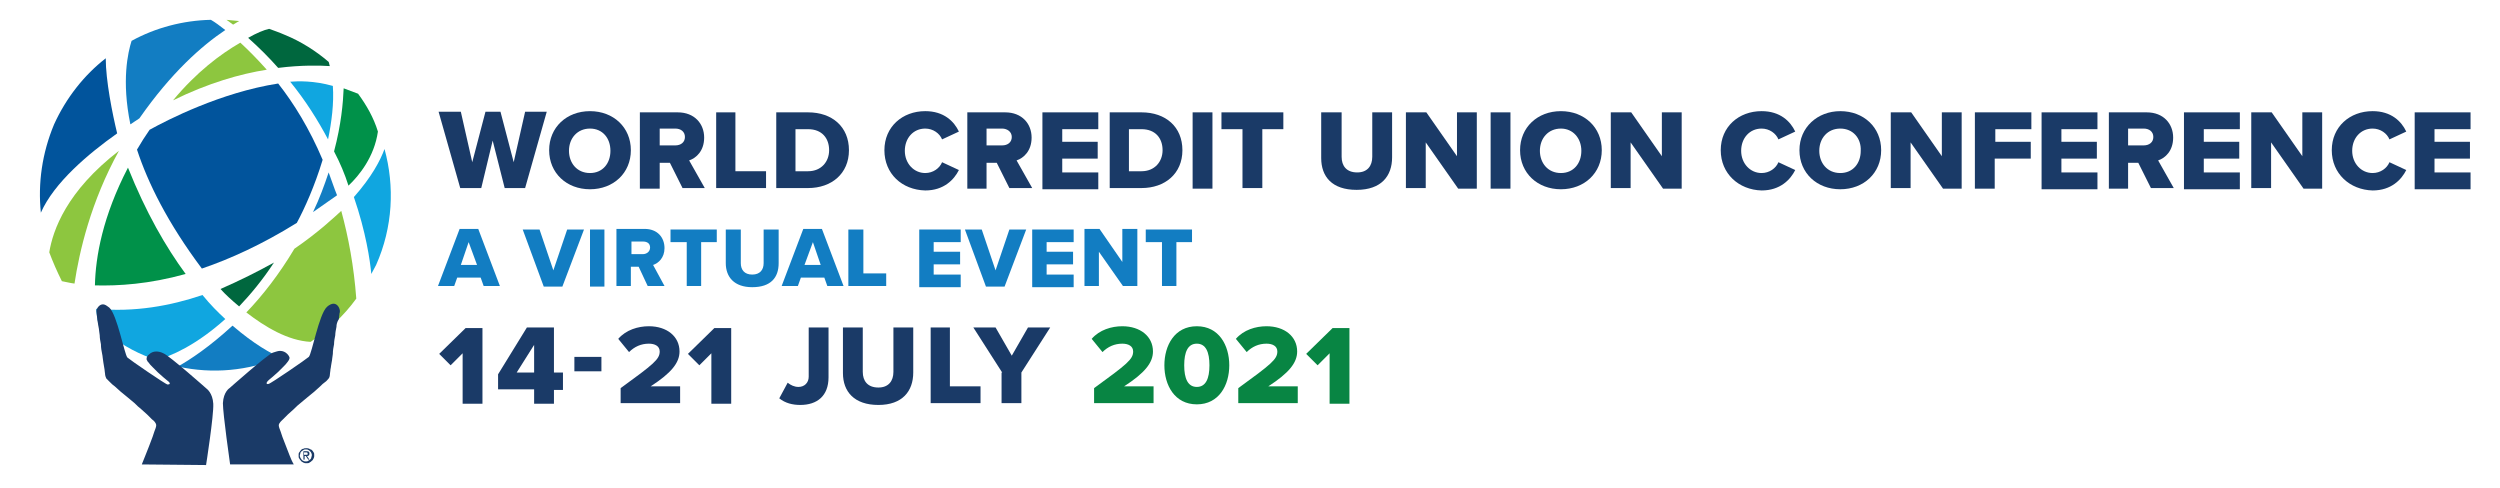
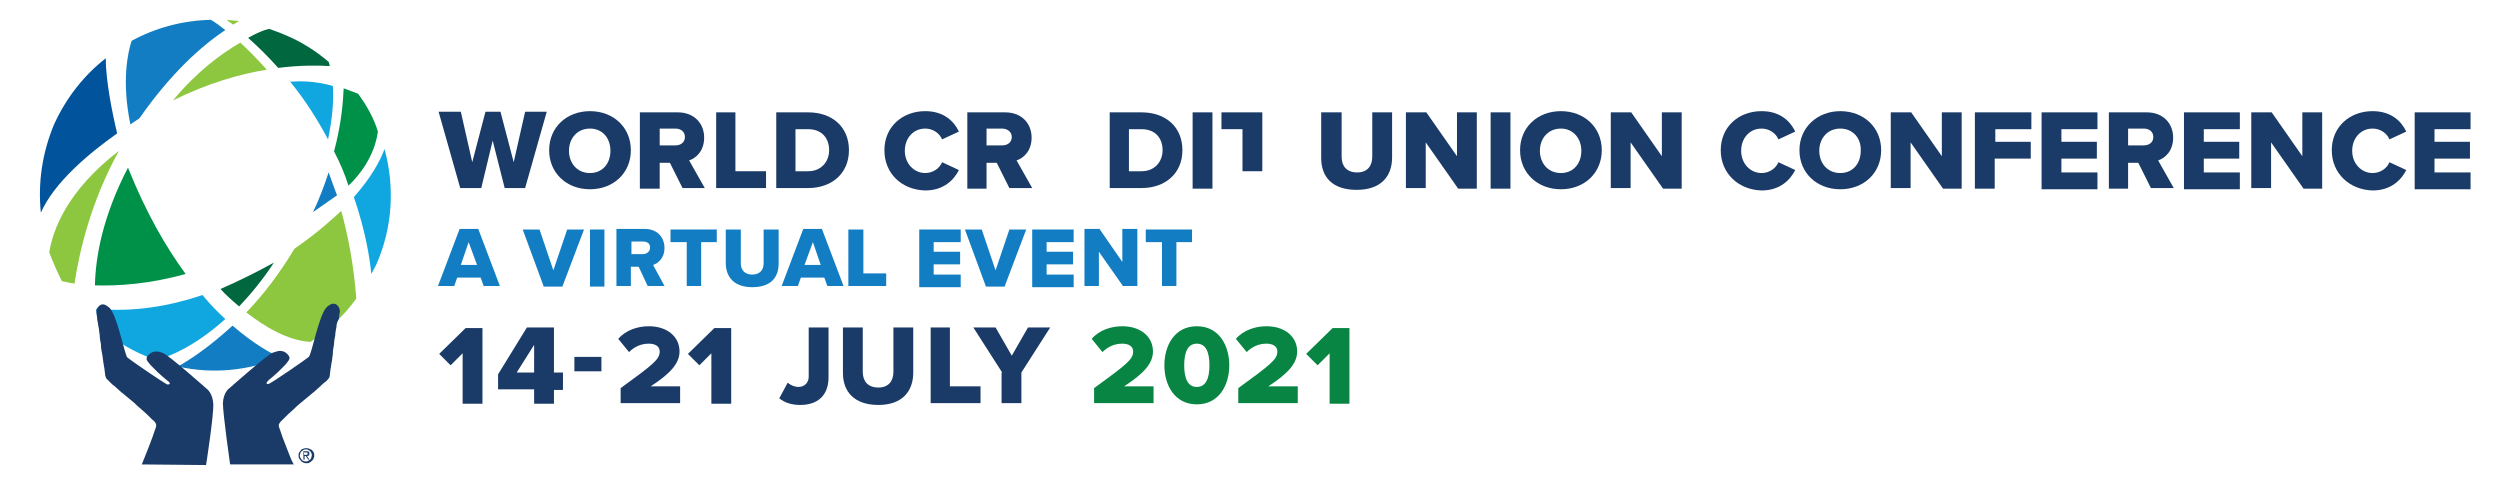
<svg xmlns="http://www.w3.org/2000/svg" version="1.1" id="Layer_1" x="0px" y="0px" viewBox="0 0 416.1 81.2" style="enable-background:new 0 0 416.1 81.2;" xml:space="preserve">
  <style type="text/css">
	.st0{fill:#127DC2;}
	.st1{fill:#1A3A67;}
	.st2{fill:#088543;}
	.st3{fill:#8DC63F;}
	.st4{fill:#009149;}
	.st5{fill:#10A6E0;}
	.st6{fill:#01549C;}
	.st7{fill:#00673E;}
	.st8{fill-rule:evenodd;clip-rule:evenodd;fill:#1A3A67;}
</style>
  <g>
    <path class="st0" d="M80,46.2h-3.9l-0.5,1.4h-2.7l3.6-9.5h3.1l3.6,9.5h-2.7L80,46.2z M76.7,44.1h2.7L78,40.3L76.7,44.1z" />
    <path class="st0" d="M87,38.2h2.8l2.3,6.8l2.3-6.8h2.8l-3.6,9.5h-3.1L87,38.2z" />
    <path class="st0" d="M98.2,38.2h2.4v9.5h-2.4V38.2z" />
    <path class="st0" d="M106.3,44.4h-1.3v3.2h-2.4v-9.5h4.7c2.1,0,3.3,1.4,3.3,3.2c0,1.6-1,2.5-1.9,2.8l1.9,3.5h-2.8L106.3,44.4z    M107,40.2h-1.9v2.1h1.9c0.6,0,1.2-0.4,1.2-1.1S107.7,40.2,107,40.2z" />
    <path class="st0" d="M114.3,40.3h-2.7v-2.1h7.7v2.1h-2.6v7.3h-2.4V40.3z" />
    <path class="st0" d="M120.8,38.2h2.5v5.6c0,1.1,0.6,1.9,1.9,1.9c1.3,0,1.9-0.8,1.9-1.9v-5.6h2.5v5.6c0,2.4-1.3,4-4.4,4   c-3,0-4.4-1.7-4.4-4V38.2z" />
    <path class="st0" d="M137.2,46.2h-3.9l-0.5,1.4h-2.7l3.6-9.5h3.1l3.6,9.5h-2.7L137.2,46.2z M133.9,44.1h2.7l-1.3-3.8L133.9,44.1z" />
    <path class="st0" d="M141.3,38.2h2.4v7.3h3.8v2.1h-6.3V38.2z" />
    <path class="st0" d="M153,38.2h6.9v2.1h-4.5v1.6h4.4v2.1h-4.4v1.7h4.5v2.1H153V38.2z" />
    <path class="st0" d="M160.6,38.2h2.8l2.3,6.8l2.3-6.8h2.8l-3.6,9.5h-3.1L160.6,38.2z" />
    <path class="st0" d="M171.8,38.2h6.9v2.1h-4.5v1.6h4.4v2.1h-4.4v1.7h4.5v2.1h-6.9V38.2z" />
    <path class="st0" d="M182.9,41.9v5.7h-2.4v-9.5h2.5l3.8,5.5v-5.5h2.5v9.5h-2.4L182.9,41.9z" />
    <path class="st0" d="M193.4,40.3h-2.7v-2.1h7.7v2.1h-2.6v7.3h-2.4V40.3z" />
  </g>
  <g>
    <path class="st1" d="M77.1,58.7L75,60.8l-1.9-1.9l4.4-4.3h2.8v12.6h-3.3V58.7z" />
    <path class="st1" d="M88.9,64.8h-6v-2.5l4.8-7.8h4.5V62h1.5v2.9h-1.5v2.3h-3.3V64.8z M86,62h2.9v-4.6L86,62z" />
    <path class="st1" d="M95.6,59.4h4.5v2.4h-4.5V59.4z" />
    <path class="st1" d="M103.3,64.6c5.5-4,6.5-4.8,6.5-6.1c0-0.9-0.8-1.3-1.8-1.3c-1.3,0-2.4,0.5-3.3,1.4l-1.8-2.2   c1.3-1.5,3.3-2.1,5.1-2.1c3,0,5.1,1.7,5.1,4.2c0,1.9-1.4,3.6-4.8,5.8h4.9v2.8h-9.9V64.6z" />
    <path class="st1" d="M118.5,58.7l-2.1,2.1l-1.9-1.9l4.4-4.3h2.8v12.6h-3.3V58.7z" />
    <path class="st1" d="M131.1,63.7c0.5,0.4,1.1,0.7,1.8,0.7c1,0,1.7-0.7,1.7-1.7v-8.2h3.3v8.3c0,3.1-1.9,4.6-4.7,4.6   c-1.3,0-2.5-0.3-3.5-1.1L131.1,63.7z" />
    <path class="st1" d="M140.3,54.5h3.3v7.4c0,1.5,0.8,2.6,2.6,2.6c1.7,0,2.5-1.1,2.5-2.6v-7.4h3.3V62c0,3.1-1.8,5.4-5.8,5.4   s-5.9-2.2-5.9-5.3V54.5z" />
    <path class="st1" d="M154.8,54.5h3.3v9.8h5.1v2.8h-8.3V54.5z" />
    <path class="st1" d="M166.8,62l-4.8-7.5h3.7l2.7,4.7l2.7-4.7h3.7L170,62v5.1h-3.3V62z" />
    <path class="st2" d="M182.1,64.6c5.5-4,6.5-4.8,6.5-6.1c0-0.9-0.8-1.3-1.8-1.3c-1.3,0-2.4,0.5-3.3,1.4l-1.8-2.2   c1.3-1.5,3.3-2.1,5.1-2.1c3,0,5.1,1.7,5.1,4.2c0,1.9-1.4,3.6-4.8,5.8h4.9v2.8h-9.9V64.6z" />
    <path class="st2" d="M199.2,54.3c3.7,0,5.4,3.2,5.4,6.5c0,3.3-1.7,6.5-5.4,6.5s-5.4-3.2-5.4-6.5C193.8,57.5,195.5,54.3,199.2,54.3z    M199.2,57.2c-1.5,0-2.1,1.4-2.1,3.6c0,2.2,0.6,3.6,2.1,3.6c1.5,0,2.1-1.4,2.1-3.6C201.3,58.6,200.7,57.2,199.2,57.2z" />
    <path class="st2" d="M206.1,64.6c5.5-4,6.5-4.8,6.5-6.1c0-0.9-0.8-1.3-1.8-1.3c-1.3,0-2.4,0.5-3.3,1.4l-1.8-2.2   c1.3-1.5,3.3-2.1,5.1-2.1c3,0,5.1,1.7,5.1,4.2c0,1.9-1.4,3.6-4.8,5.8h4.9v2.8h-9.9V64.6z" />
    <path class="st2" d="M221.4,58.7l-2.1,2.1l-1.9-1.9l4.4-4.3h2.8v12.6h-3.3V58.7z" />
  </g>
  <g>
    <path class="st1" d="M82,23.4l-1.9,7.9h-3.5l-3.6-12.7h3.7l1.9,8.4l2.2-8.4h2.5l2.2,8.4l1.9-8.4H91l-3.6,12.7H84L82,23.4z" />
    <path class="st1" d="M98.2,18.5c3.9,0,6.8,2.7,6.8,6.5s-2.9,6.5-6.8,6.5s-6.8-2.7-6.8-6.5S94.3,18.5,98.2,18.5z M98.2,21.4   c-2.1,0-3.5,1.6-3.5,3.7c0,2,1.3,3.7,3.5,3.7c2.1,0,3.4-1.6,3.4-3.7C101.6,23,100.3,21.4,98.2,21.4z" />
    <path class="st1" d="M111.5,27.1h-1.7v4.3h-3.3V18.7h6.3c2.8,0,4.4,1.9,4.4,4.2c0,2.2-1.3,3.4-2.5,3.8l2.6,4.6h-3.7L111.5,27.1z    M112.4,21.4h-2.6v2.8h2.6c0.9,0,1.6-0.5,1.6-1.4S113.3,21.4,112.4,21.4z" />
    <path class="st1" d="M119.1,18.7h3.3v9.8h5.1v2.8h-8.3V18.7z" />
    <path class="st1" d="M129.2,18.7h5.3c4,0,6.8,2.4,6.8,6.3c0,3.9-2.9,6.3-6.8,6.3h-5.3V18.7z M134.5,28.5c2.2,0,3.5-1.6,3.5-3.5   c0-2-1.2-3.5-3.5-3.5h-2.1v7H134.5z" />
    <path class="st1" d="M147.2,25c0-3.9,3-6.5,6.8-6.5c3.1,0,4.8,1.7,5.6,3.4l-2.8,1.3c-0.4-1-1.5-1.8-2.8-1.8c-2,0-3.4,1.6-3.4,3.7   s1.5,3.7,3.4,3.7c1.3,0,2.4-0.8,2.8-1.8l2.8,1.3c-0.8,1.6-2.5,3.4-5.6,3.4C150.1,31.6,147.2,28.9,147.2,25z" />
    <path class="st1" d="M165.9,27.1h-1.7v4.3H161V18.7h6.3c2.8,0,4.4,1.9,4.4,4.2c0,2.2-1.3,3.4-2.5,3.8l2.6,4.6H168L165.9,27.1z    M166.8,21.4h-2.6v2.8h2.6c0.9,0,1.6-0.5,1.6-1.4S167.6,21.4,166.8,21.4z" />
-     <path class="st1" d="M173.5,18.7h9.3v2.8h-6v2.1h5.9v2.8h-5.9v2.3h6v2.8h-9.3V18.7z" />
    <path class="st1" d="M184.7,18.7h5.3c4,0,6.8,2.4,6.8,6.3c0,3.9-2.9,6.3-6.8,6.3h-5.3V18.7z M190,28.5c2.2,0,3.5-1.6,3.5-3.5   c0-2-1.2-3.5-3.5-3.5h-2.1v7H190z" />
    <path class="st1" d="M198.5,18.7h3.3v12.7h-3.3V18.7z" />
-     <path class="st1" d="M206.8,21.5h-3.5v-2.8h10.3v2.8h-3.5v9.8h-3.3V21.5z" />
+     <path class="st1" d="M206.8,21.5h-3.5v-2.8h10.3h-3.5v9.8h-3.3V21.5z" />
    <path class="st1" d="M220,18.7h3.3v7.4c0,1.5,0.8,2.6,2.6,2.6c1.7,0,2.5-1.1,2.5-2.6v-7.4h3.3v7.5c0,3.1-1.8,5.4-5.9,5.4   s-5.9-2.2-5.9-5.3V18.7z" />
    <path class="st1" d="M237.3,23.7v7.6h-3.3V18.7h3.4l5.1,7.3v-7.3h3.3v12.7h-3.1L237.3,23.7z" />
    <path class="st1" d="M248.1,18.7h3.3v12.7h-3.3V18.7z" />
    <path class="st1" d="M259.8,18.5c3.9,0,6.8,2.7,6.8,6.5s-2.9,6.5-6.8,6.5c-3.9,0-6.8-2.7-6.8-6.5S255.9,18.5,259.8,18.5z    M259.8,21.4c-2.1,0-3.5,1.6-3.5,3.7c0,2,1.3,3.7,3.5,3.7c2.1,0,3.4-1.6,3.4-3.7C263.2,23,261.8,21.4,259.8,21.4z" />
    <path class="st1" d="M271.4,23.7v7.6h-3.3V18.7h3.4l5.1,7.3v-7.3h3.3v12.7h-3.1L271.4,23.7z" />
    <path class="st1" d="M286.4,25c0-3.9,3-6.5,6.8-6.5c3.1,0,4.8,1.7,5.6,3.4l-2.8,1.3c-0.4-1-1.5-1.8-2.8-1.8c-2,0-3.4,1.6-3.4,3.7   s1.5,3.7,3.4,3.7c1.3,0,2.4-0.8,2.8-1.8l2.8,1.3c-0.8,1.6-2.5,3.4-5.6,3.4C289.4,31.6,286.4,28.9,286.4,25z" />
    <path class="st1" d="M306.3,18.5c3.9,0,6.8,2.7,6.8,6.5s-2.9,6.5-6.8,6.5s-6.8-2.7-6.8-6.5S302.5,18.5,306.3,18.5z M306.3,21.4   c-2.1,0-3.5,1.6-3.5,3.7c0,2,1.3,3.7,3.5,3.7c2.1,0,3.4-1.6,3.4-3.7C309.8,23,308.4,21.4,306.3,21.4z" />
    <path class="st1" d="M318,23.7v7.6h-3.3V18.7h3.4l5.1,7.3v-7.3h3.3v12.7h-3.1L318,23.7z" />
    <path class="st1" d="M328.8,18.7h9.3v2.8h-6v2.1h5.9v2.8H332v5h-3.3V18.7z" />
    <path class="st1" d="M339.8,18.7h9.3v2.8h-6v2.1h5.9v2.8h-5.9v2.3h6v2.8h-9.3V18.7z" />
    <path class="st1" d="M355.9,27.1h-1.7v4.3H351V18.7h6.3c2.8,0,4.4,1.9,4.4,4.2c0,2.2-1.3,3.4-2.5,3.8l2.6,4.6H358L355.9,27.1z    M356.8,21.4h-2.6v2.8h2.6c0.9,0,1.6-0.5,1.6-1.4S357.7,21.4,356.8,21.4z" />
    <path class="st1" d="M363.5,18.7h9.3v2.8h-6v2.1h5.9v2.8h-5.9v2.3h6v2.8h-9.3V18.7z" />
    <path class="st1" d="M378,23.7v7.6h-3.3V18.7h3.4l5.1,7.3v-7.3h3.3v12.7h-3.1L378,23.7z" />
    <path class="st1" d="M388.1,25c0-3.9,3-6.5,6.8-6.5c3.1,0,4.8,1.7,5.6,3.4l-2.8,1.3c-0.4-1-1.5-1.8-2.8-1.8c-2,0-3.4,1.6-3.4,3.7   s1.5,3.7,3.4,3.7c1.3,0,2.4-0.8,2.8-1.8l2.8,1.3c-0.8,1.6-2.5,3.4-5.6,3.4C391.1,31.6,388.1,28.9,388.1,25z" />
    <path class="st1" d="M401.9,18.7h9.3v2.8h-6v2.1h5.9v2.8h-5.9v2.3h6v2.8h-9.3V18.7z" />
  </g>
  <g>
    <path class="st3" d="M44.4,11.6c-1.6-1.8-3.1-3.3-4.4-4.5c-3.3,1.9-7.3,4.9-11.2,9.6C34.7,13.8,40,12.3,44.4,11.6z" />
    <path class="st3" d="M37.7,3.3c0.4,0.3,0.7,0.5,1.1,0.8c0.3-0.2,0.7-0.4,1-0.6C39,3.4,38.4,3.4,37.7,3.3z" />
    <path class="st4" d="M30.9,45.6c-3.3-4.5-6.6-10.2-9.6-17.7c-4.2,8.1-5.4,14.8-5.5,19.6C19.7,47.6,24.8,47.3,30.9,45.6z" />
    <path class="st5" d="M48.3,13.6c2.6,3.2,4.6,6.4,6.3,9.6c0.6-2.9,1-6,0.8-8.9C52.2,13.4,49.6,13.5,48.3,13.6z" />
-     <path class="st6" d="M46.3,13.9c-9.6,1.5-18.5,6.1-21.4,7.7c-0.7,1-1.4,2.1-2.1,3.3c1.8,5.5,5.1,12.2,10.8,19.8   c4.7-1.6,10-4,15.8-7.6c1.3-2.4,3-6.2,4.3-10.5C51.5,21.4,48.9,17.2,46.3,13.9z" />
    <path class="st7" d="M36.7,48.1c0.8,0.9,1.9,1.9,3.1,2.9c1.9-2,3.9-4.4,5.8-7.3C42.9,45.2,39.9,46.7,36.7,48.1z" />
    <path class="st0" d="M37.5,5c-0.9-0.7-1.7-1.3-2.4-1.7c-4.6,0.1-9.2,1.3-13.2,3.5c-0.6,1.9-1.7,6.6-0.2,13.9c0.5-0.3,1-0.7,1.5-1   C28.5,12.1,33.6,7.6,37.5,5z" />
    <path class="st3" d="M19.8,25.1C11.1,31.8,8.8,38.3,8.2,42c0.6,1.6,1.3,3.2,2.1,4.8c0.6,0.1,1.3,0.3,2.1,0.4   C13.2,41.9,15.1,33.6,19.8,25.1z" />
    <path class="st4" d="M59.6,15.6c-0.8-0.3-1.6-0.6-2.4-0.9c-0.1,2.4-0.4,6-1.6,10.5c1,1.9,1.8,3.8,2.4,5.7c1.8-1.7,4.3-4.8,4.9-9   C62.2,19.6,61,17.5,59.6,15.6z" />
    <path class="st3" d="M56.8,35.1c-1,0.9-3.7,3.5-7.8,6.3c-2.5,4.2-5.3,7.8-8,10.6c3.1,2.4,6.9,4.7,10.7,4.9c2.9-1.9,5.5-4.3,7.6-7.2   C58.9,44.3,58,39.5,56.8,35.1z" />
    <path class="st0" d="M38.7,54.2c-3.8,3.5-7.1,5.7-9.1,6.8c5.8,1.3,11.7,0.7,17.1-1.5C45.2,58.9,42.3,57.3,38.7,54.2z" />
    <path class="st0" d="M54.7,28.7c-0.7,2.1-1.5,4.3-2.6,6.6c1.3-0.9,2.6-1.8,4-2.8C55.6,31.3,55.2,30,54.7,28.7z" />
    <path class="st5" d="M64,24.8c-0.7,1.9-2.1,4.6-5.1,8c2,5.8,2.7,10.6,2.9,12.8c0.3-0.5,0.5-1,0.8-1.5C65.4,37.8,65.7,31,64,24.8z" />
    <path class="st7" d="M41.3,6.3c1.8,1.6,3.5,3.3,5,5c4-0.5,7-0.4,8.6-0.3c-0.1-0.2-0.1-0.5-0.2-0.7c-2.1-1.8-4.6-3.4-7.3-4.5   c-0.9-0.4-1.8-0.7-2.6-1C43.9,5,42.7,5.5,41.3,6.3z" />
    <path class="st6" d="M19.5,22.2c-0.8-3.3-1.9-8.8-1.9-12.5C14,12.5,11,16.3,9,20.7C7,25.5,6.3,30.5,6.8,35.4   C9,30.4,14.7,25.6,19.5,22.2z" />
    <path class="st5" d="M37.5,53.1c-1.2-1.1-2.5-2.4-3.8-4C28.4,50.9,22.4,52,16,51.4c0.1,1.2,0.3,2.2,0.5,3c2.2,1.9,4.7,3.6,7.6,4.8   c0.7,0.3,1.3,0.5,2,0.7C28.4,59.3,32.6,57.5,37.5,53.1z" />
    <path class="st8" d="M23.6,77.3c0.2-0.5,0.4-1,0.6-1.5c0.4-1,0.8-2,1.2-3.1c0.1-0.3,0.2-0.6,0.3-0.9c0.1-0.3,0.3-0.7,0.3-1   c0-0.4-0.4-0.8-0.7-1c-0.3-0.3-0.5-0.5-0.8-0.8c-0.3-0.3-0.7-0.6-1-0.9c-0.4-0.3-0.7-0.6-1.1-1c-0.4-0.3-0.8-0.7-1.2-1   c-0.4-0.3-0.7-0.6-1.1-0.9c-0.3-0.3-0.7-0.6-1-0.9c-0.3-0.2-0.5-0.4-0.8-0.7c-0.2-0.2-0.4-0.4-0.6-0.6c-0.1-0.2-0.2-0.5-0.2-0.6   c0-0.3-0.1-0.6-0.1-0.9c-0.1-0.4-0.1-0.8-0.2-1.2c-0.1-0.5-0.1-1-0.2-1.4c-0.1-0.5-0.2-1-0.2-1.6c-0.1-0.5-0.2-1-0.2-1.5   c-0.1-0.5-0.1-1-0.2-1.4c-0.1-0.4-0.1-0.8-0.2-1.2c0-0.3-0.1-0.6-0.1-0.9c0-0.3-0.1-0.5,0-0.8c0.2-0.5,0.7-1,1.3-0.8   c0.3,0.1,0.5,0.3,0.8,0.5c1.3,1.2,2.5,7.7,3,8.3c0.3,0.3,6.4,4.5,6.7,4.5c0.4,0,0.6-0.2-0.1-0.7c-0.2-0.2-0.4-0.3-0.6-0.5   c-0.3-0.3-0.6-0.5-0.9-0.8c-0.3-0.3-0.6-0.6-0.9-0.9c-0.3-0.3-0.5-0.5-0.7-0.8c-0.1-0.1-0.2-0.2-0.2-0.3c-0.1-0.1-0.1-0.2-0.1-0.3   c0-0.3,0.2-0.6,0.4-0.7c0.3-0.3,0.7-0.5,1.2-0.5c0.4,0,0.8,0.1,1.2,0.3c1,0.4,7.2,5.9,7.2,5.9s1,0.7,1.1,2.5   c0.1,1.9-1.2,10.2-1.2,10.2L23.6,77.3z" />
    <path class="st8" d="M38.3,77.3c0,0-1.2-8.4-1.2-10.2c0.1-1.9,1.1-2.5,1.1-2.5s6.2-5.5,7.2-5.9c0.4-0.1,0.8-0.3,1.2-0.3   c0.5,0,0.9,0.2,1.2,0.5c0.2,0.2,0.4,0.5,0.4,0.7c0,0.1-0.1,0.2-0.1,0.3c-0.1,0.1-0.1,0.2-0.2,0.3c-0.2,0.3-0.5,0.6-0.7,0.8   c-0.3,0.3-0.6,0.6-0.9,0.9c-0.3,0.3-0.6,0.5-0.9,0.8c-0.2,0.2-0.4,0.3-0.6,0.5c-0.7,0.6-0.4,0.8-0.1,0.7c0.3,0,6.4-4.2,6.7-4.5   c0.5-0.5,1.7-7.1,3-8.3c0.2-0.2,0.5-0.4,0.8-0.5c0.6-0.2,1.1,0.2,1.3,0.8c0.1,0.3,0.1,0.5,0,0.8c0,0.3-0.1,0.6-0.1,0.9   C56.1,53.6,56,54,56,54.4c-0.1,0.5-0.2,1-0.2,1.4c-0.1,0.5-0.2,1-0.2,1.5c-0.1,0.5-0.2,1-0.2,1.6c-0.1,0.5-0.1,1-0.2,1.4   c-0.1,0.4-0.1,0.8-0.2,1.2c0,0.3-0.1,0.6-0.1,0.9c0,0.2-0.1,0.5-0.2,0.6c-0.2,0.2-0.3,0.4-0.6,0.6c-0.3,0.2-0.5,0.4-0.8,0.7   c-0.3,0.3-0.7,0.6-1,0.9c-0.4,0.3-0.7,0.6-1.1,0.9c-0.4,0.3-0.8,0.7-1.2,1c-0.4,0.3-0.7,0.6-1.1,1c-0.3,0.3-0.7,0.6-1,0.9   c-0.3,0.3-0.5,0.5-0.8,0.8c-0.2,0.2-0.7,0.6-0.7,1c0,0.3,0.2,0.7,0.3,1c0.1,0.3,0.2,0.6,0.3,0.9c0.4,1,0.8,2.1,1.2,3.1   c0.2,0.5,0.4,1,0.7,1.5L38.3,77.3z" />
    <path class="st1" d="M49.8,75.3c0.1-0.1,0.2-0.3,0.3-0.4c0.1-0.1,0.2-0.2,0.4-0.2c0.1-0.1,0.3-0.1,0.5-0.1c0.2,0,0.3,0,0.5,0.1   c0.1,0.1,0.3,0.1,0.4,0.2c0.1,0.1,0.2,0.2,0.3,0.4c0.1,0.1,0.1,0.3,0.1,0.5c0,0.2,0,0.3-0.1,0.5c-0.1,0.1-0.1,0.3-0.3,0.4   c-0.1,0.1-0.2,0.2-0.4,0.3c-0.1,0.1-0.3,0.1-0.5,0.1c-0.2,0-0.3,0-0.5-0.1c-0.1-0.1-0.3-0.1-0.4-0.3c-0.1-0.1-0.2-0.2-0.3-0.4   c-0.1-0.1-0.1-0.3-0.1-0.5C49.7,75.6,49.7,75.4,49.8,75.3 M50,76.2c0.1,0.1,0.1,0.2,0.2,0.3c0.1,0.1,0.2,0.2,0.3,0.2   c0.1,0.1,0.3,0.1,0.4,0.1c0.1,0,0.3,0,0.4-0.1c0.1-0.1,0.2-0.1,0.3-0.2c0.1-0.1,0.2-0.2,0.2-0.3c0-0.1,0.1-0.3,0.1-0.4   c0-0.1,0-0.3-0.1-0.4c0-0.1-0.1-0.2-0.2-0.3c-0.1-0.1-0.2-0.2-0.3-0.2c-0.1-0.1-0.2-0.1-0.4-0.1c-0.1,0-0.3,0-0.4,0.1   c-0.1,0.1-0.2,0.1-0.3,0.2c-0.1,0.1-0.2,0.2-0.2,0.3c0,0.1-0.1,0.3-0.1,0.4C49.9,75.9,49.9,76,50,76.2 M51,75.1   c0.2,0,0.3,0,0.4,0.1c0.1,0.1,0.1,0.2,0.1,0.3c0,0.1,0,0.2-0.1,0.3c-0.1,0.1-0.2,0.1-0.3,0.1l0.4,0.6h-0.2l-0.4-0.6h-0.2v0.6h-0.2   v-1.4H51z M50.9,75.7c0,0,0.1,0,0.1,0c0,0,0.1,0,0.1,0c0,0,0.1,0,0.1-0.1c0,0,0-0.1,0-0.1c0,0,0-0.1,0-0.1c0,0,0,0-0.1-0.1   c0,0-0.1,0-0.1,0c0,0-0.1,0-0.1,0h-0.3v0.4H50.9z" />
  </g>
</svg>